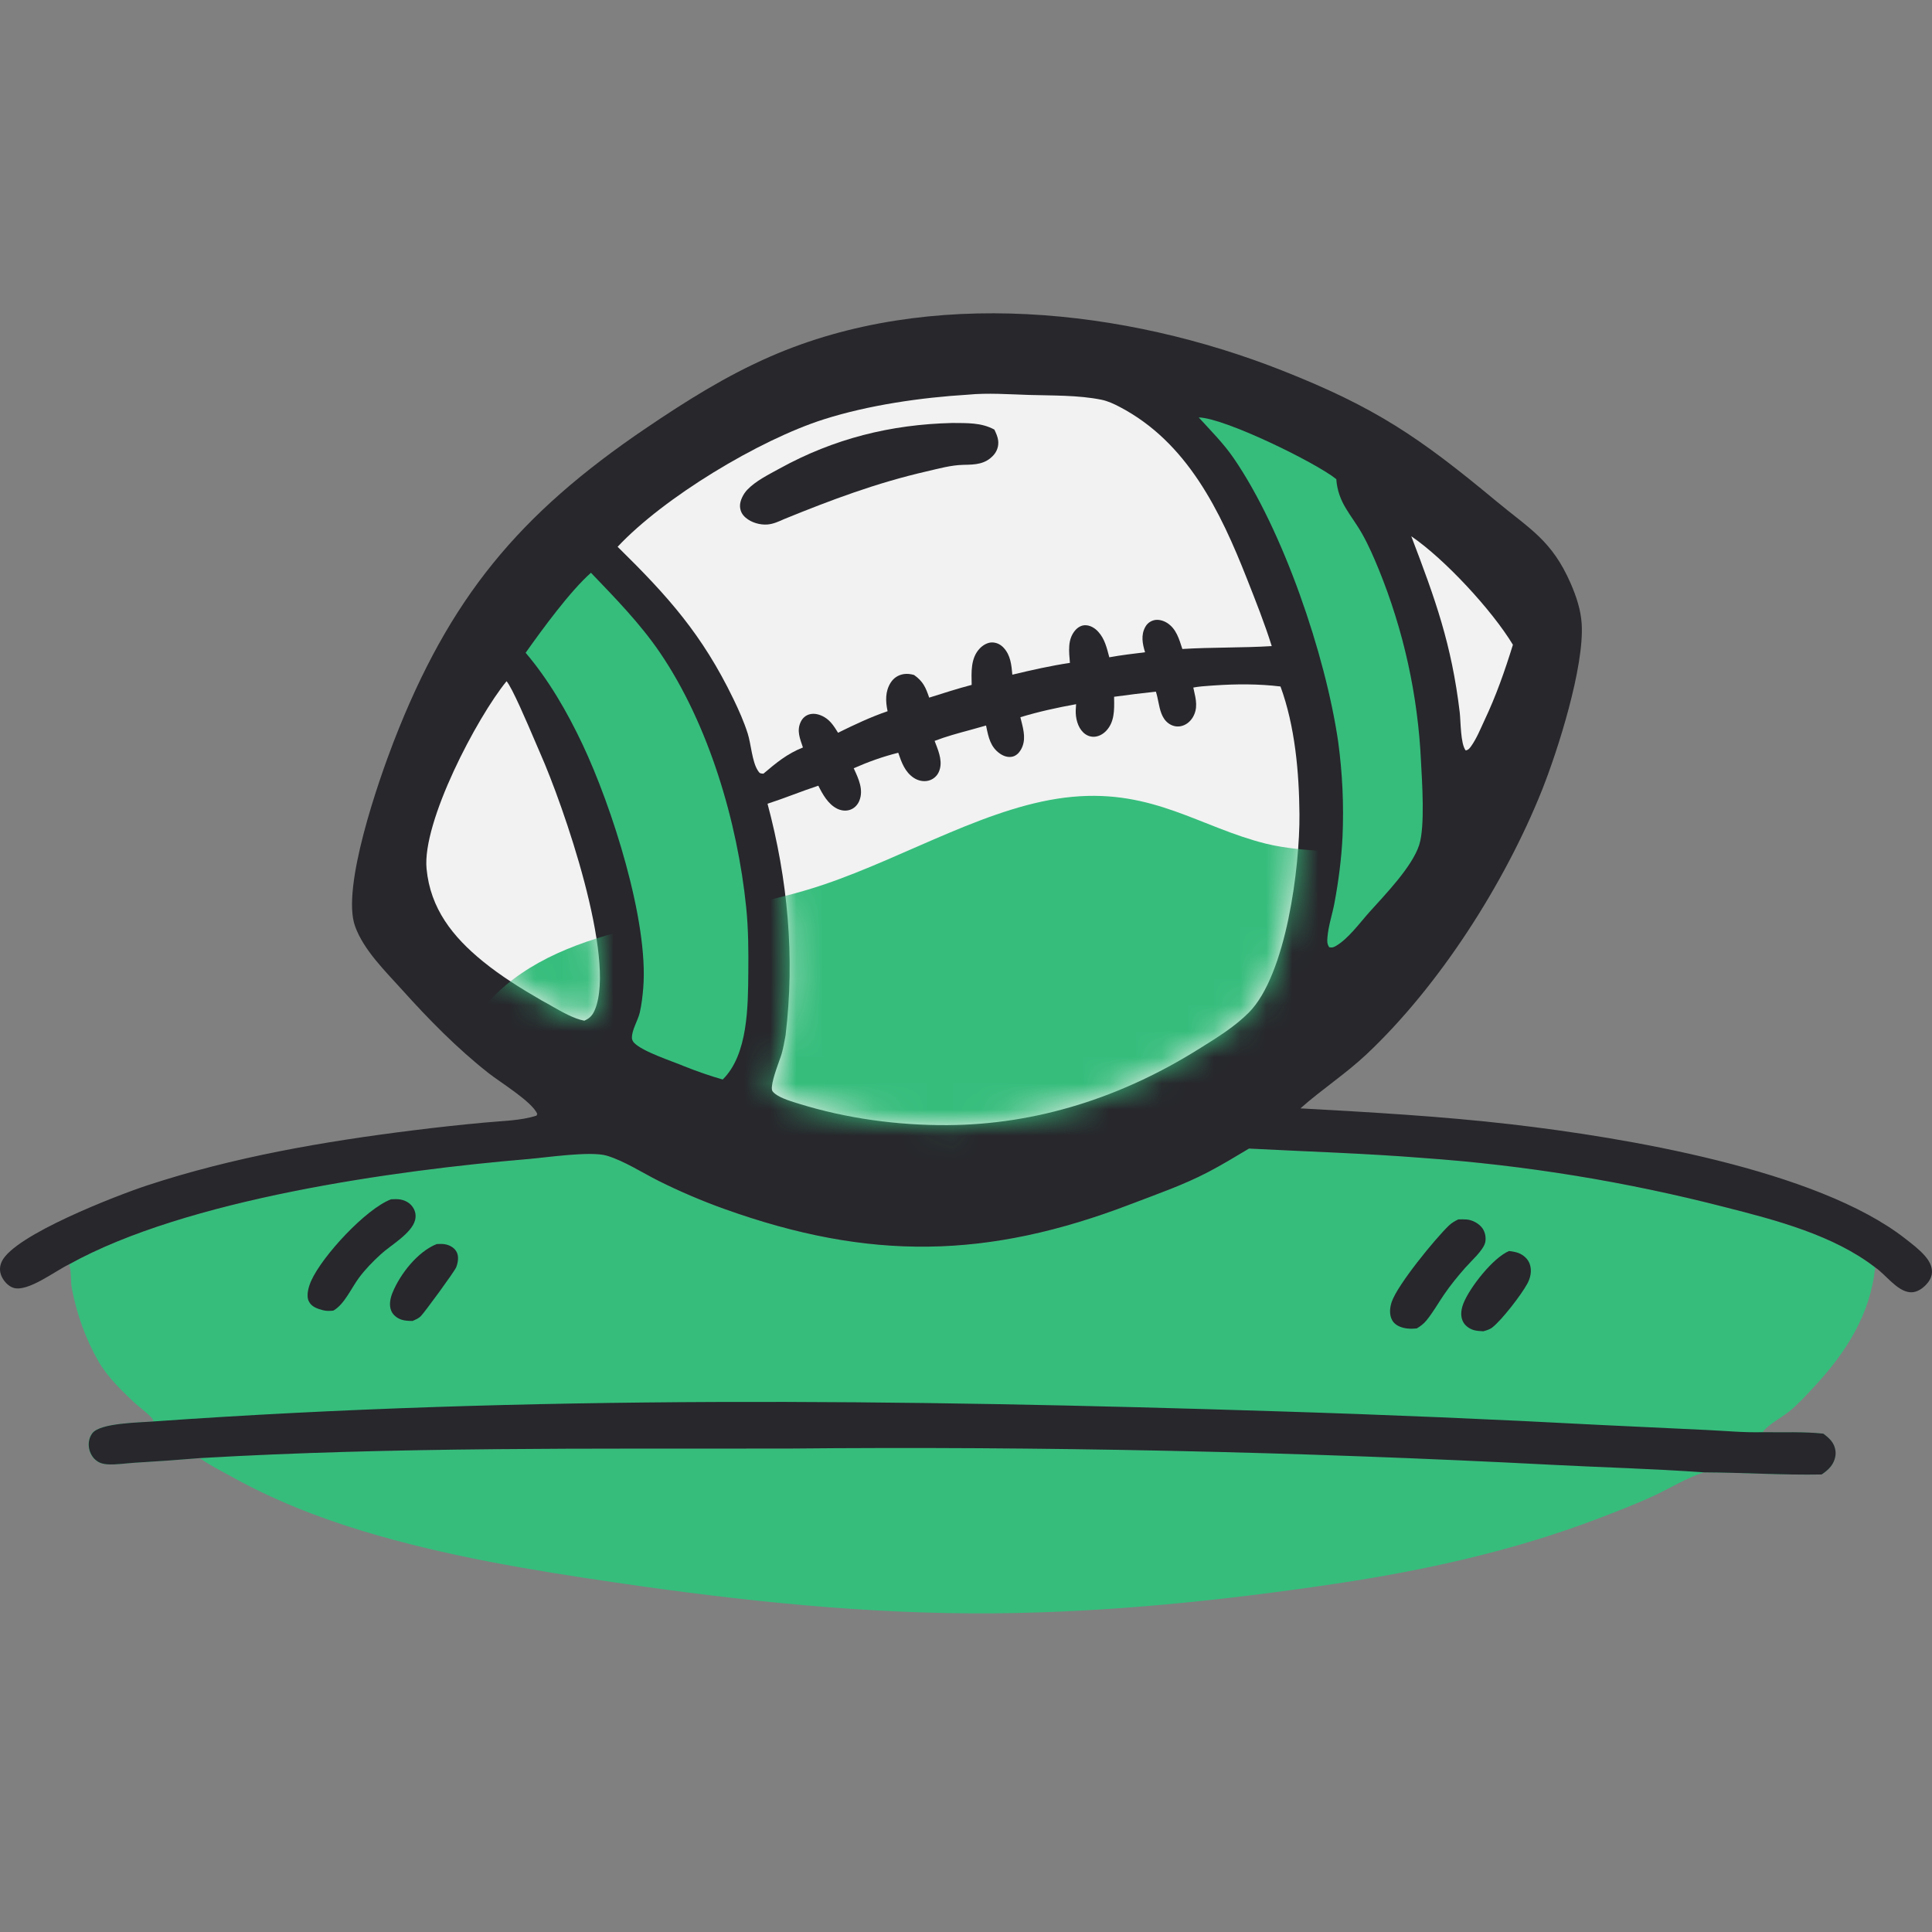
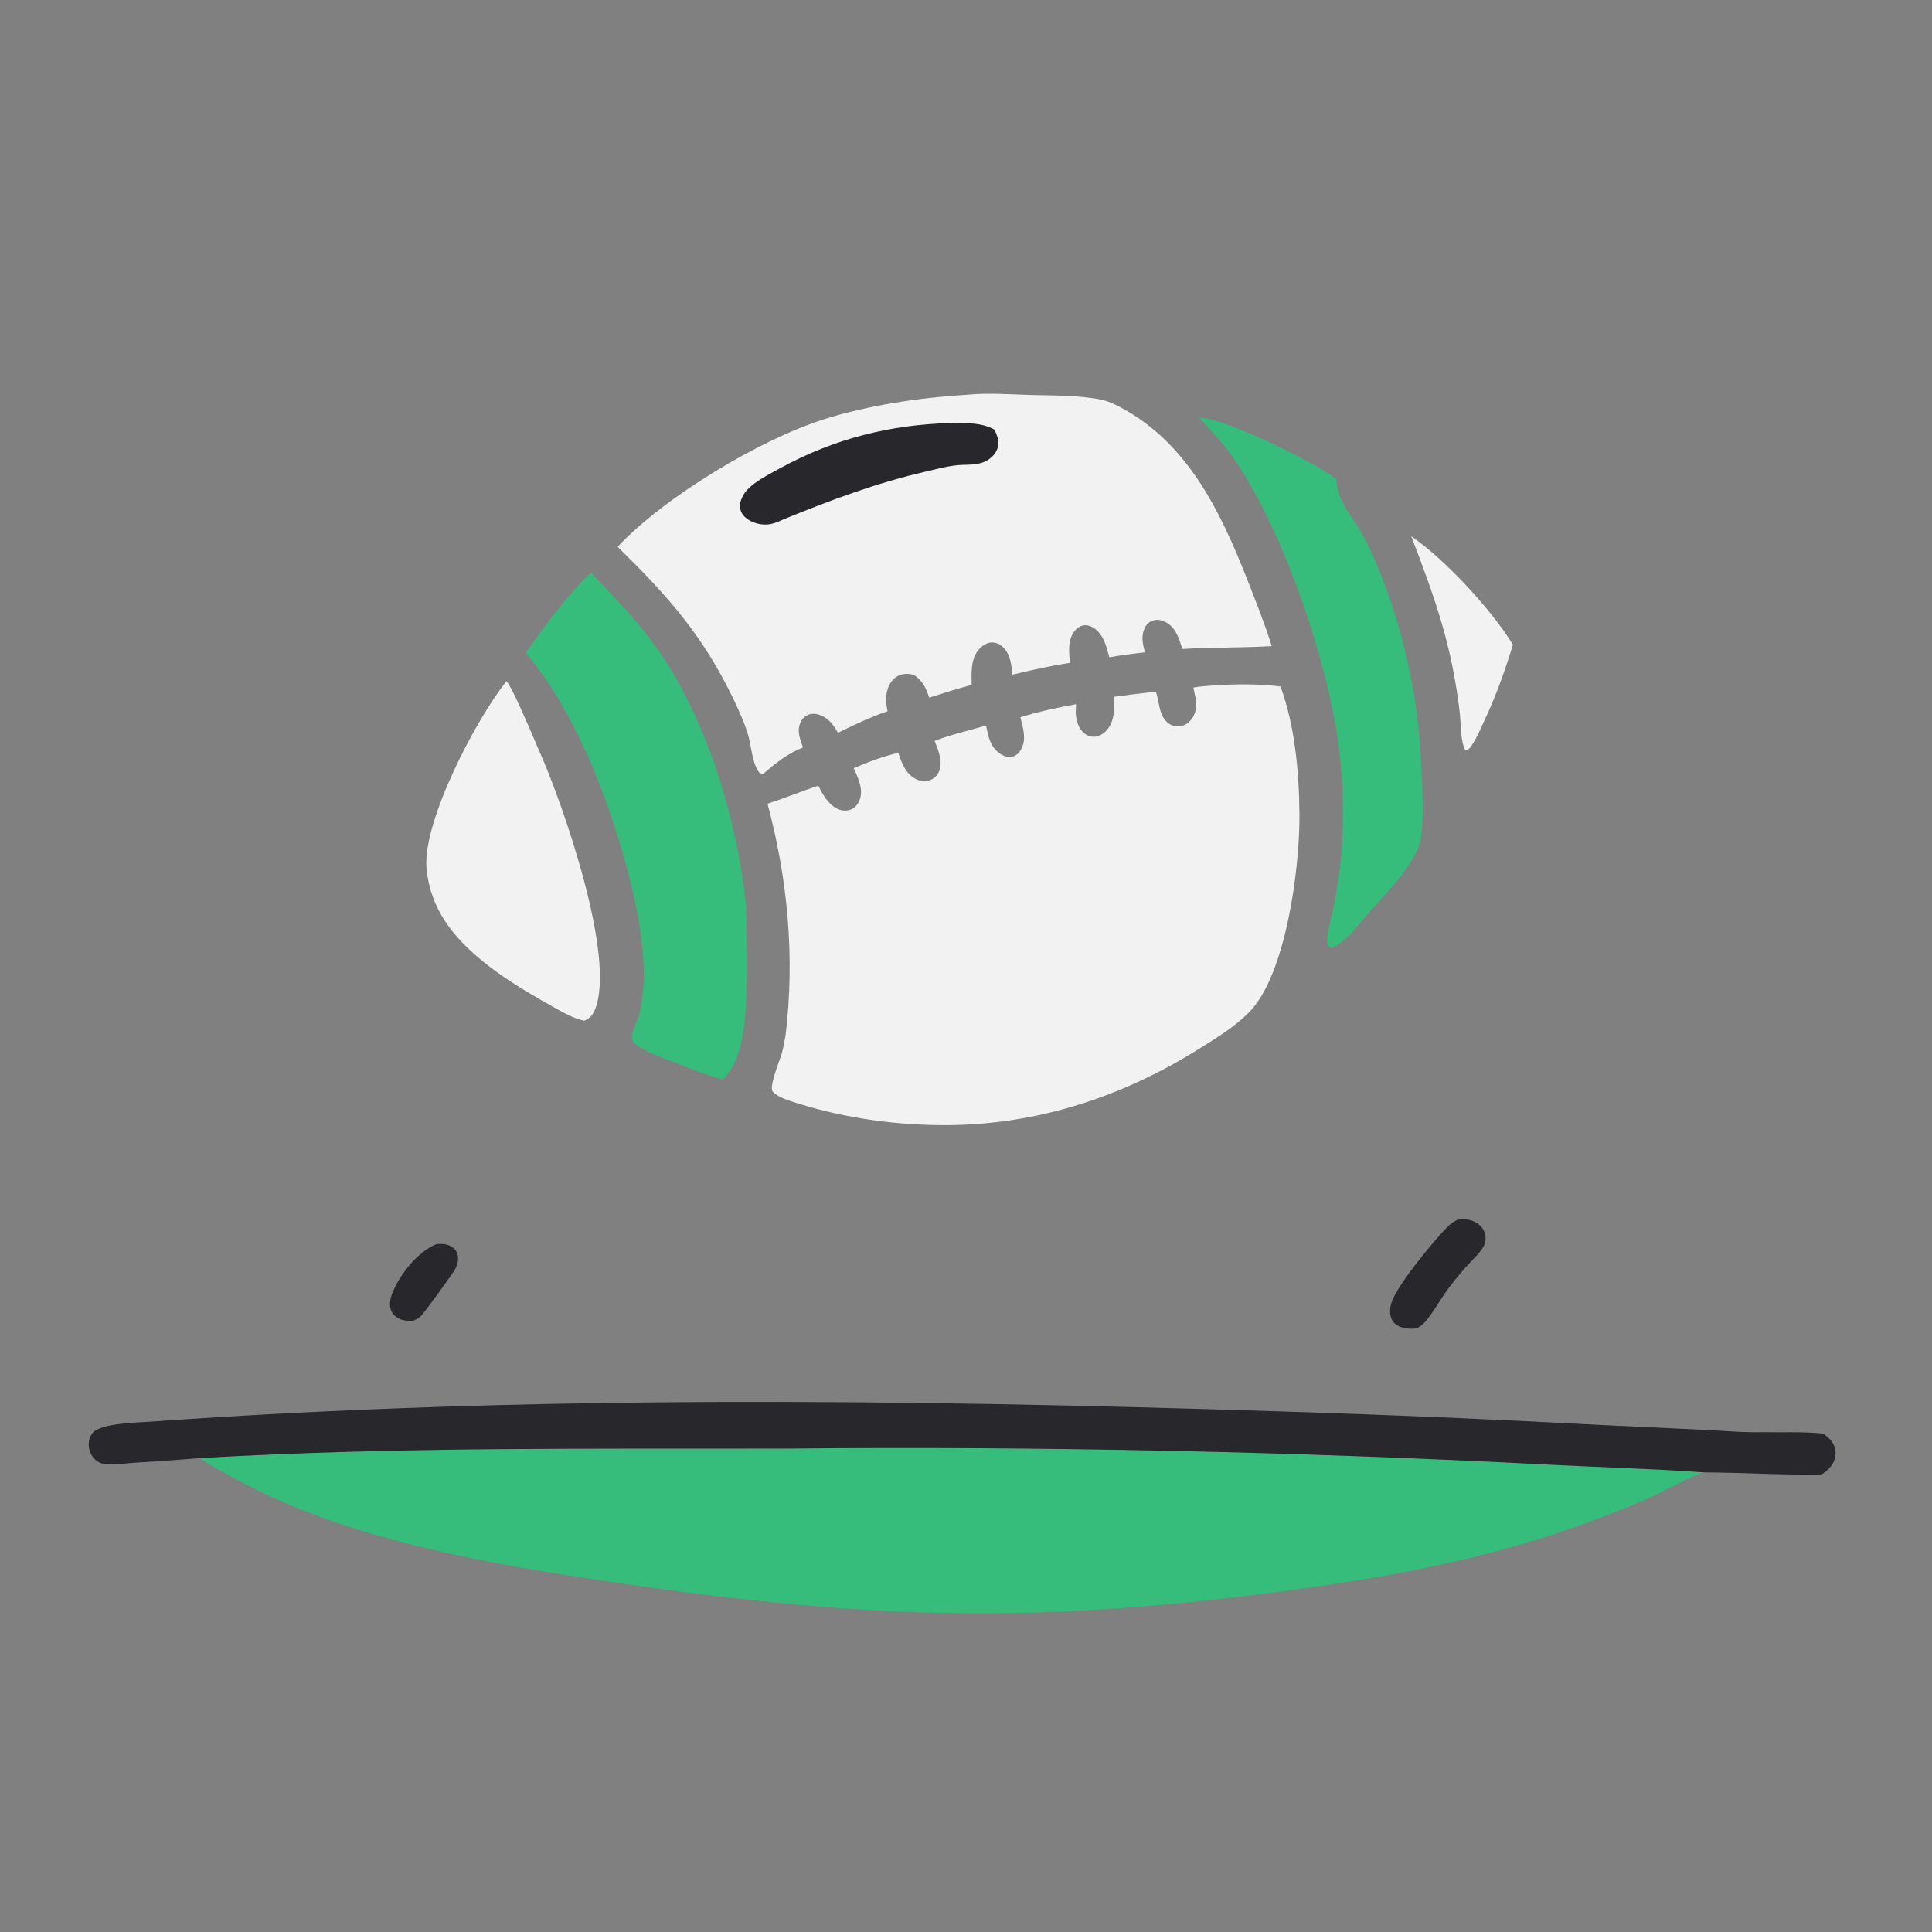
<svg xmlns="http://www.w3.org/2000/svg" width="74" height="74" viewBox="0 0 74 74" fill="none">
  <rect x="0" y="0" width="74" height="74" fill="#808080" stroke="none" />
  <path d="M7.656 55.849C15.14 55.414 22.642 55.496 30.135 55.483C39.903 55.391 49.666 55.598 59.422 56.104C61.369 56.206 63.324 56.255 65.268 56.396C64.669 56.57 63.964 57.002 63.382 57.274C62.666 57.608 61.93 57.89 61.192 58.172C57.976 59.399 54.556 60.153 51.158 60.66C46.845 61.303 42.457 61.757 38.092 61.794C33.236 61.835 28.405 61.322 23.607 60.619C20.348 60.142 17.058 59.601 13.901 58.643C12.139 58.108 10.432 57.434 8.826 56.535C8.438 56.317 8.013 56.113 7.656 55.849Z" fill="#36BD7C" />
-   <path d="M47.837 43.992C50.059 44.108 52.279 44.176 54.498 44.353C55.475 44.422 56.451 44.513 57.425 44.627C58.399 44.74 59.37 44.876 60.337 45.033C61.305 45.191 62.268 45.371 63.227 45.572C64.187 45.774 65.141 45.997 66.091 46.243C68.015 46.732 70.23 47.311 71.821 48.546C71.644 50.342 70.698 51.813 69.493 53.107C69.194 53.428 68.886 53.77 68.547 54.048C68.238 54.301 67.744 54.543 67.511 54.856C68.275 54.871 69.072 54.828 69.83 54.913C70.068 55.091 70.256 55.261 70.296 55.571C70.324 55.786 70.243 56.016 70.107 56.182C70.011 56.3 69.891 56.393 69.764 56.477C68.261 56.505 66.767 56.403 65.266 56.396C63.322 56.255 61.367 56.206 59.419 56.105C49.664 55.599 39.901 55.391 30.133 55.483C22.64 55.496 15.138 55.414 7.654 55.849C6.816 55.919 5.978 55.979 5.139 56.027C4.804 56.049 4.455 56.106 4.121 56.089C3.968 56.081 3.827 56.047 3.701 55.957C3.539 55.841 3.436 55.657 3.403 55.463C3.369 55.264 3.409 55.055 3.533 54.893C3.84 54.496 5.362 54.49 5.878 54.444C5.87 54.418 5.866 54.391 5.853 54.367C5.779 54.227 5.293 53.862 5.135 53.713C4.641 53.246 4.115 52.737 3.773 52.146C3.281 51.293 2.936 50.322 2.753 49.355C2.699 49.073 2.74 48.758 2.666 48.487C2.661 48.466 2.654 48.446 2.648 48.425C7.138 45.934 15.093 44.828 20.234 44.394C20.934 44.334 22.626 44.08 23.241 44.266C23.906 44.467 24.591 44.913 25.215 45.227C26.036 45.637 26.879 45.997 27.744 46.307C33.3 48.297 37.82 48.225 43.312 46.121C44.304 45.74 45.322 45.389 46.265 44.897C46.8 44.618 47.32 44.302 47.837 43.992Z" fill="#36BD7C" />
  <path d="M16.725 47.651C16.858 47.645 16.992 47.636 17.12 47.675C17.279 47.723 17.419 47.812 17.495 47.963C17.581 48.133 17.54 48.371 17.473 48.54C17.409 48.702 16.251 50.282 16.115 50.416C16.027 50.502 15.91 50.549 15.798 50.596C15.662 50.594 15.504 50.589 15.374 50.545C15.21 50.49 15.055 50.371 14.987 50.21C14.89 49.984 14.95 49.715 15.041 49.497C15.336 48.786 16.001 47.94 16.725 47.651Z" fill="#27272C" />
-   <path d="M57.801 47.917C57.926 47.932 58.063 47.953 58.18 48.001C58.367 48.08 58.527 48.224 58.594 48.419C58.682 48.675 58.622 48.946 58.495 49.177C58.263 49.6 57.537 50.545 57.161 50.843C57.062 50.922 56.935 50.956 56.816 50.991C56.695 50.983 56.567 50.98 56.45 50.946C56.272 50.893 56.101 50.77 56.024 50.596C55.927 50.376 55.97 50.127 56.058 49.91C56.303 49.303 57.188 48.171 57.801 47.917Z" fill="#27272C" />
  <path d="M55.854 46.706C55.963 46.703 56.075 46.7 56.184 46.71C56.405 46.73 56.658 46.868 56.785 47.052C56.888 47.2 56.929 47.424 56.884 47.599C56.806 47.898 56.332 48.318 56.126 48.553C55.833 48.887 55.555 49.226 55.304 49.594C55.085 49.916 54.881 50.276 54.635 50.577C54.529 50.707 54.411 50.793 54.269 50.88C54.101 50.9 53.916 50.901 53.752 50.858C53.578 50.812 53.413 50.73 53.323 50.567C53.206 50.356 53.231 50.089 53.305 49.868C53.527 49.209 54.969 47.446 55.501 46.936C55.605 46.837 55.727 46.77 55.854 46.706Z" fill="#27272C" />
-   <path d="M14.978 45.936C15.098 45.931 15.222 45.922 15.34 45.944C15.542 45.983 15.714 46.082 15.825 46.259C15.916 46.404 15.941 46.572 15.897 46.737C15.762 47.246 14.968 47.691 14.587 48.04C14.275 48.326 13.991 48.615 13.739 48.956C13.46 49.335 13.178 49.976 12.766 50.2C12.631 50.212 12.506 50.22 12.373 50.185C12.156 50.128 11.933 50.057 11.828 49.843C11.717 49.614 11.825 49.266 11.922 49.052C12.351 48.1 14.012 46.304 14.978 45.936Z" fill="#27272C" />
  <path d="M5.885 54.444C20.2 53.434 34.565 53.598 48.899 54.056C53.041 54.184 57.182 54.359 61.321 54.58L65.358 54.771C66.07 54.804 66.806 54.876 67.518 54.856C68.282 54.87 69.079 54.828 69.837 54.912C70.075 55.09 70.263 55.261 70.303 55.571C70.331 55.785 70.25 56.015 70.114 56.181C70.018 56.299 69.897 56.393 69.771 56.476C68.268 56.504 66.774 56.402 65.273 56.395C63.329 56.255 61.373 56.205 59.426 56.104C49.67 55.598 39.908 55.391 30.14 55.483C22.647 55.495 15.145 55.413 7.661 55.848C6.823 55.919 5.985 55.978 5.146 56.027C4.811 56.048 4.462 56.106 4.128 56.088C3.975 56.08 3.834 56.047 3.708 55.956C3.546 55.84 3.443 55.656 3.41 55.462C3.376 55.263 3.416 55.054 3.54 54.893C3.847 54.495 5.369 54.489 5.885 54.444Z" fill="#27272C" />
-   <path d="M2.652 48.424C2.126 48.67 1.054 49.509 0.507 49.324C0.312 49.258 0.146 49.074 0.062 48.889C-0.024 48.7 -0.019 48.508 0.068 48.32C0.538 47.306 4.492 45.781 5.637 45.404C8.949 44.315 12.396 43.721 15.848 43.292C16.748 43.179 17.649 43.081 18.552 42.998C19.19 42.935 19.945 42.929 20.55 42.731L20.579 42.663C20.371 42.192 19.179 41.469 18.714 41.104C17.518 40.164 16.421 39.047 15.406 37.917C14.763 37.202 13.926 36.391 13.598 35.471C13.073 34.001 14.49 29.927 15.08 28.403C17.211 22.903 19.873 19.698 24.744 16.399C26.288 15.354 27.804 14.399 29.517 13.651C35.602 10.996 43.089 11.812 49.123 14.197C52.679 15.603 54.36 16.745 57.294 19.183C58.594 20.264 59.441 20.694 60.162 22.35C60.373 22.835 60.549 23.36 60.582 23.892C60.685 25.54 59.671 28.742 59.05 30.293C57.627 33.843 55.134 37.749 52.352 40.371C51.547 41.13 50.629 41.724 49.809 42.453C52.515 42.603 55.206 42.754 57.9 43.066C62.203 43.566 69.598 44.792 72.981 47.447C73.238 47.648 73.51 47.852 73.725 48.099C73.881 48.278 74.011 48.493 73.999 48.739C73.988 48.974 73.828 49.176 73.651 49.319C73.507 49.435 73.331 49.515 73.142 49.494C72.649 49.44 72.224 48.815 71.824 48.545C70.233 47.31 68.018 46.731 66.094 46.242C65.144 45.997 64.19 45.773 63.231 45.572C62.271 45.37 61.308 45.19 60.34 45.033C59.373 44.875 58.402 44.739 57.428 44.626C56.454 44.512 55.479 44.421 54.501 44.352C52.282 44.175 50.062 44.108 47.84 43.992C47.323 44.301 46.803 44.617 46.268 44.896C45.325 45.389 44.307 45.74 43.315 46.12C37.823 48.225 33.303 48.297 27.747 46.306C26.883 45.996 26.04 45.636 25.218 45.226C24.594 44.912 23.909 44.466 23.244 44.265C22.629 44.08 20.937 44.334 20.238 44.393C15.096 44.827 7.141 45.933 2.652 48.424Z" fill="#27272C" />
  <path d="M54.055 20.54C55.336 21.413 57.152 23.377 57.948 24.696C57.636 25.701 57.306 26.647 56.855 27.598C56.705 27.921 56.562 28.275 56.357 28.568C56.293 28.659 56.251 28.72 56.14 28.744C55.938 28.492 55.951 27.626 55.911 27.286C55.6 24.679 54.981 22.966 54.055 20.54Z" fill="#F2F2F2" />
  <path d="M45.914 15.989C46.89 16.004 50.381 17.708 51.182 18.351C51.254 19.275 51.744 19.688 52.173 20.447C52.419 20.883 52.615 21.336 52.805 21.799C52.925 22.091 53.037 22.386 53.144 22.683C53.25 22.98 53.351 23.279 53.444 23.58C53.538 23.881 53.626 24.184 53.707 24.489C53.788 24.794 53.862 25.101 53.93 25.409C53.998 25.717 54.059 26.027 54.114 26.337C54.169 26.648 54.217 26.96 54.258 27.273C54.3 27.585 54.334 27.899 54.363 28.213C54.391 28.528 54.412 28.842 54.427 29.157C54.469 29.941 54.586 31.649 54.36 32.358C54.093 33.197 53.052 34.267 52.452 34.935C52.086 35.343 51.647 35.952 51.176 36.228C51.076 36.288 51.025 36.305 50.911 36.281C50.832 36.156 50.831 36.057 50.843 35.913C50.878 35.465 51.029 35.032 51.112 34.591C51.268 33.758 51.381 32.893 51.422 32.046C51.448 31.438 51.448 30.829 51.42 30.22C51.392 29.611 51.336 29.005 51.254 28.401C50.771 25.088 49.148 20.308 47.25 17.545C46.867 16.986 46.37 16.49 45.914 15.989Z" fill="#36BD7C" />
-   <path d="M22.635 21.938C23.562 22.905 24.521 23.885 25.277 24.996C27.144 27.739 28.25 31.485 28.581 34.757C28.665 35.581 28.67 36.413 28.662 37.24C28.65 38.527 28.655 40.392 27.681 41.348C27.183 41.206 26.703 41.037 26.223 40.847C25.749 40.645 24.61 40.282 24.286 39.94C24.247 39.899 24.207 39.826 24.205 39.768C24.19 39.459 24.435 39.088 24.505 38.783C24.574 38.482 24.611 38.16 24.637 37.853C24.852 35.285 23.431 30.876 22.311 28.509C21.729 27.276 21.018 26.042 20.133 25.003C20.772 24.101 21.837 22.643 22.635 21.938Z" fill="#36BD7C" />
+   <path d="M22.635 21.938C23.562 22.905 24.521 23.885 25.277 24.996C27.144 27.739 28.25 31.485 28.581 34.757C28.65 38.527 28.655 40.392 27.681 41.348C27.183 41.206 26.703 41.037 26.223 40.847C25.749 40.645 24.61 40.282 24.286 39.94C24.247 39.899 24.207 39.826 24.205 39.768C24.19 39.459 24.435 39.088 24.505 38.783C24.574 38.482 24.611 38.16 24.637 37.853C24.852 35.285 23.431 30.876 22.311 28.509C21.729 27.276 21.018 26.042 20.133 25.003C20.772 24.101 21.837 22.643 22.635 21.938Z" fill="#36BD7C" />
  <path d="M37.074 15.117C37.832 15.042 38.65 15.104 39.412 15.127C40.306 15.154 41.306 15.131 42.185 15.31C42.429 15.359 42.665 15.469 42.884 15.584C45.474 16.939 46.74 19.577 47.763 22.173C48.098 23.023 48.437 23.875 48.711 24.747C47.574 24.817 46.428 24.788 45.287 24.858C45.163 24.48 45.057 24.082 44.698 23.856C44.553 23.765 44.349 23.709 44.18 23.761C44.04 23.805 43.937 23.887 43.867 24.014C43.694 24.326 43.759 24.662 43.859 24.983C43.401 25.04 42.943 25.092 42.489 25.176C42.394 24.823 42.318 24.472 42.062 24.194C41.932 24.052 41.749 23.941 41.55 23.948C41.406 23.953 41.276 24.035 41.184 24.142C40.879 24.494 40.947 24.965 40.98 25.39C40.236 25.501 39.506 25.667 38.775 25.842C38.741 25.47 38.709 25.098 38.44 24.809C38.323 24.684 38.174 24.609 38.001 24.607C37.829 24.604 37.653 24.709 37.536 24.828C37.169 25.204 37.209 25.75 37.217 26.233C36.669 26.376 36.13 26.552 35.59 26.721C35.455 26.327 35.358 26.1 35.012 25.854C34.889 25.817 34.745 25.798 34.618 25.819C34.407 25.852 34.232 25.964 34.117 26.144C33.901 26.482 33.916 26.865 33.997 27.241C33.337 27.468 32.724 27.758 32.099 28.066C31.957 27.837 31.816 27.608 31.577 27.468C31.402 27.366 31.189 27.303 30.989 27.365C30.846 27.409 30.736 27.512 30.672 27.646C30.505 27.991 30.644 28.296 30.754 28.63C30.146 28.871 29.732 29.218 29.24 29.634C29.112 29.623 29.1 29.627 29.025 29.511C28.805 29.17 28.767 28.497 28.639 28.095C28.494 27.639 28.297 27.198 28.089 26.768C26.893 24.298 25.589 22.841 23.656 20.943C25.427 19.05 29.08 16.848 31.555 16.061C33.269 15.516 35.279 15.226 37.074 15.117Z" fill="#F2F2F2" />
  <path d="M36.475 16.201C37.035 16.208 37.579 16.178 38.086 16.454C38.147 16.581 38.217 16.733 38.232 16.874C38.235 16.899 38.237 16.924 38.237 16.95C38.238 16.976 38.236 17.001 38.234 17.026C38.232 17.052 38.228 17.077 38.223 17.102C38.217 17.127 38.211 17.151 38.203 17.176C38.195 17.2 38.186 17.224 38.176 17.247C38.166 17.27 38.154 17.293 38.141 17.315C38.129 17.337 38.115 17.358 38.099 17.379C38.084 17.4 38.068 17.419 38.051 17.438C37.731 17.787 37.351 17.796 36.91 17.804C36.424 17.813 35.943 17.952 35.471 18.06C33.579 18.495 31.829 19.15 30.035 19.882C29.831 19.973 29.625 20.07 29.398 20.089C29.113 20.112 28.783 20.018 28.564 19.831C28.425 19.713 28.353 19.576 28.344 19.395C28.334 19.18 28.474 18.916 28.618 18.764C28.944 18.419 29.445 18.175 29.858 17.947C31.939 16.801 34.111 16.257 36.475 16.201Z" fill="#27272C" />
  <path fill-rule="evenodd" clip-rule="evenodd" d="M20.516 28.444C20.19 27.679 19.614 26.332 19.402 26.092C18.264 27.487 16.167 31.476 16.338 33.274C16.483 34.803 17.341 35.882 18.495 36.822C19.198 37.395 19.985 37.88 20.77 38.332C20.889 38.395 21.015 38.467 21.144 38.541C21.542 38.768 21.98 39.019 22.381 39.095C22.588 39.004 22.695 38.89 22.784 38.679C23.615 36.692 21.566 30.831 20.696 28.862C20.655 28.769 20.592 28.622 20.516 28.444ZM49.046 26.294C48.221 26.192 47.346 26.196 46.516 26.253C46.459 26.257 46.401 26.261 46.342 26.265C46.129 26.28 45.914 26.295 45.706 26.335C45.713 26.369 45.721 26.403 45.729 26.437C45.811 26.793 45.89 27.136 45.685 27.477C45.585 27.644 45.42 27.777 45.225 27.815C45.057 27.848 44.889 27.804 44.752 27.702C44.496 27.512 44.43 27.188 44.366 26.874C44.339 26.741 44.313 26.61 44.272 26.491C43.738 26.549 43.205 26.615 42.672 26.688C42.673 26.713 42.673 26.739 42.673 26.764C42.681 27.197 42.688 27.657 42.368 27.994C42.246 28.122 42.078 28.215 41.898 28.22C41.745 28.224 41.601 28.161 41.492 28.055C41.274 27.845 41.193 27.499 41.203 27.205C41.206 27.127 41.211 27.05 41.217 26.972C40.503 27.101 39.777 27.259 39.083 27.471C39.094 27.517 39.106 27.564 39.117 27.61C39.212 27.983 39.308 28.365 39.099 28.721C39.031 28.837 38.925 28.943 38.792 28.978C38.62 29.023 38.445 28.965 38.303 28.867C37.939 28.616 37.862 28.243 37.779 27.843C37.776 27.825 37.772 27.807 37.768 27.789C37.565 27.849 37.358 27.905 37.151 27.962C36.694 28.085 36.234 28.21 35.798 28.378C35.809 28.407 35.82 28.436 35.831 28.466C35.97 28.823 36.127 29.227 35.946 29.593C35.872 29.744 35.727 29.859 35.564 29.9C35.372 29.949 35.165 29.902 35.002 29.795C34.662 29.572 34.529 29.198 34.405 28.832C33.81 28.981 33.26 29.178 32.699 29.426C32.705 29.439 32.711 29.451 32.717 29.465C32.889 29.838 33.081 30.255 32.916 30.666C32.852 30.826 32.731 30.955 32.568 31.014C32.399 31.075 32.212 31.05 32.054 30.969C31.714 30.794 31.509 30.424 31.344 30.094C31.019 30.201 30.698 30.319 30.377 30.438C30.052 30.558 29.728 30.678 29.398 30.785C30.176 33.693 30.449 36.651 30.09 39.647C30.087 39.666 30.083 39.685 30.08 39.704C30.041 39.921 30.002 40.14 29.942 40.352C29.927 40.407 29.893 40.504 29.851 40.621C29.71 41.017 29.483 41.655 29.591 41.798C29.753 42.015 30.228 42.16 30.519 42.25C30.546 42.258 30.571 42.266 30.594 42.273C32.412 42.84 34.387 43.106 36.29 43.095C39.734 43.074 42.969 42.017 45.879 40.202C45.919 40.177 45.959 40.152 46 40.127C46.636 39.731 47.302 39.316 47.829 38.787C49.272 37.337 49.789 33.191 49.772 31.188C49.759 29.578 49.602 27.813 49.046 26.294Z" fill="#F2F2F2" />
  <mask id="mask0_7226_103352" style="mask-type:alpha" maskUnits="userSpaceOnUse" x="16" y="26" width="34" height="18">
    <path fill-rule="evenodd" clip-rule="evenodd" d="M20.516 28.444C20.19 27.679 19.614 26.332 19.402 26.092C18.264 27.487 16.167 31.476 16.338 33.274C16.483 34.803 17.341 35.882 18.495 36.822C19.198 37.395 19.985 37.88 20.77 38.332C20.889 38.395 21.015 38.467 21.144 38.541C21.542 38.768 21.98 39.019 22.381 39.095C22.588 39.004 22.695 38.89 22.784 38.679C23.615 36.692 21.566 30.831 20.696 28.862C20.655 28.769 20.592 28.622 20.516 28.444ZM49.046 26.294C48.221 26.192 47.346 26.196 46.516 26.253C46.459 26.257 46.401 26.261 46.342 26.265C46.129 26.28 45.914 26.295 45.706 26.335C45.713 26.369 45.721 26.403 45.729 26.437C45.811 26.793 45.89 27.136 45.685 27.477C45.585 27.644 45.42 27.777 45.225 27.815C45.057 27.848 44.889 27.804 44.752 27.702C44.496 27.512 44.43 27.188 44.366 26.874C44.339 26.741 44.313 26.61 44.272 26.491C43.738 26.549 43.205 26.615 42.672 26.688C42.673 26.713 42.673 26.739 42.673 26.764C42.681 27.197 42.688 27.657 42.368 27.994C42.246 28.122 42.078 28.215 41.898 28.22C41.745 28.224 41.601 28.161 41.492 28.055C41.274 27.845 41.193 27.499 41.203 27.205C41.206 27.127 41.211 27.05 41.217 26.972C40.503 27.101 39.777 27.259 39.083 27.471C39.094 27.517 39.106 27.564 39.117 27.61C39.212 27.983 39.308 28.365 39.099 28.721C39.031 28.837 38.925 28.943 38.792 28.978C38.62 29.023 38.445 28.965 38.303 28.867C37.939 28.616 37.862 28.243 37.779 27.843C37.776 27.825 37.772 27.807 37.768 27.789C37.565 27.849 37.358 27.905 37.151 27.962C36.694 28.085 36.234 28.21 35.798 28.378C35.809 28.407 35.82 28.436 35.831 28.466C35.97 28.823 36.127 29.227 35.946 29.593C35.872 29.744 35.727 29.859 35.564 29.9C35.372 29.949 35.165 29.902 35.002 29.795C34.662 29.572 34.529 29.198 34.405 28.832C33.81 28.981 33.26 29.178 32.699 29.426C32.705 29.439 32.711 29.451 32.717 29.465C32.889 29.838 33.081 30.255 32.916 30.666C32.852 30.826 32.731 30.955 32.568 31.014C32.399 31.075 32.212 31.05 32.054 30.969C31.714 30.794 31.509 30.424 31.344 30.094C31.019 30.201 30.698 30.319 30.377 30.438C30.052 30.558 29.728 30.678 29.398 30.785C30.176 33.693 30.449 36.651 30.09 39.647C30.087 39.666 30.083 39.685 30.08 39.704C30.041 39.921 30.002 40.14 29.942 40.352C29.927 40.407 29.893 40.504 29.851 40.621C29.71 41.017 29.483 41.655 29.591 41.798C29.753 42.015 30.228 42.16 30.519 42.25C30.546 42.258 30.571 42.266 30.594 42.273C32.412 42.84 34.387 43.106 36.29 43.095C39.734 43.074 42.969 42.017 45.879 40.202C45.919 40.177 45.959 40.152 46 40.127C46.636 39.731 47.302 39.316 47.829 38.787C49.272 37.337 49.789 33.191 49.772 31.188C49.759 29.578 49.602 27.813 49.046 26.294Z" fill="#FEFDF5" />
  </mask>
  <g mask="url(#mask0_7226_103352)">
-     <path fill-rule="evenodd" clip-rule="evenodd" d="M31.569 33.876C34.807 32.774 37.974 30.807 41.075 30.52C44.178 30.232 45.968 31.681 48.465 32.309C51.608 33.102 57.951 31.921 57.65 34.696C57.32 37.742 50.116 40.019 47.289 43.155C45.419 45.229 46.755 47.569 44.362 49.437C41.978 51.297 38.562 50.949 35.671 52.221C31.495 54.057 27.373 58.98 23.817 58.473C20.261 57.966 24.18 52.832 23.105 50.428C22.278 48.581 18.997 48.231 18.367 46.297C17.565 43.832 16.073 40.823 19.062 38.011C22.107 35.147 27.317 35.323 31.569 33.876Z" fill="#36BD7C" />
-   </g>
+     </g>
</svg>